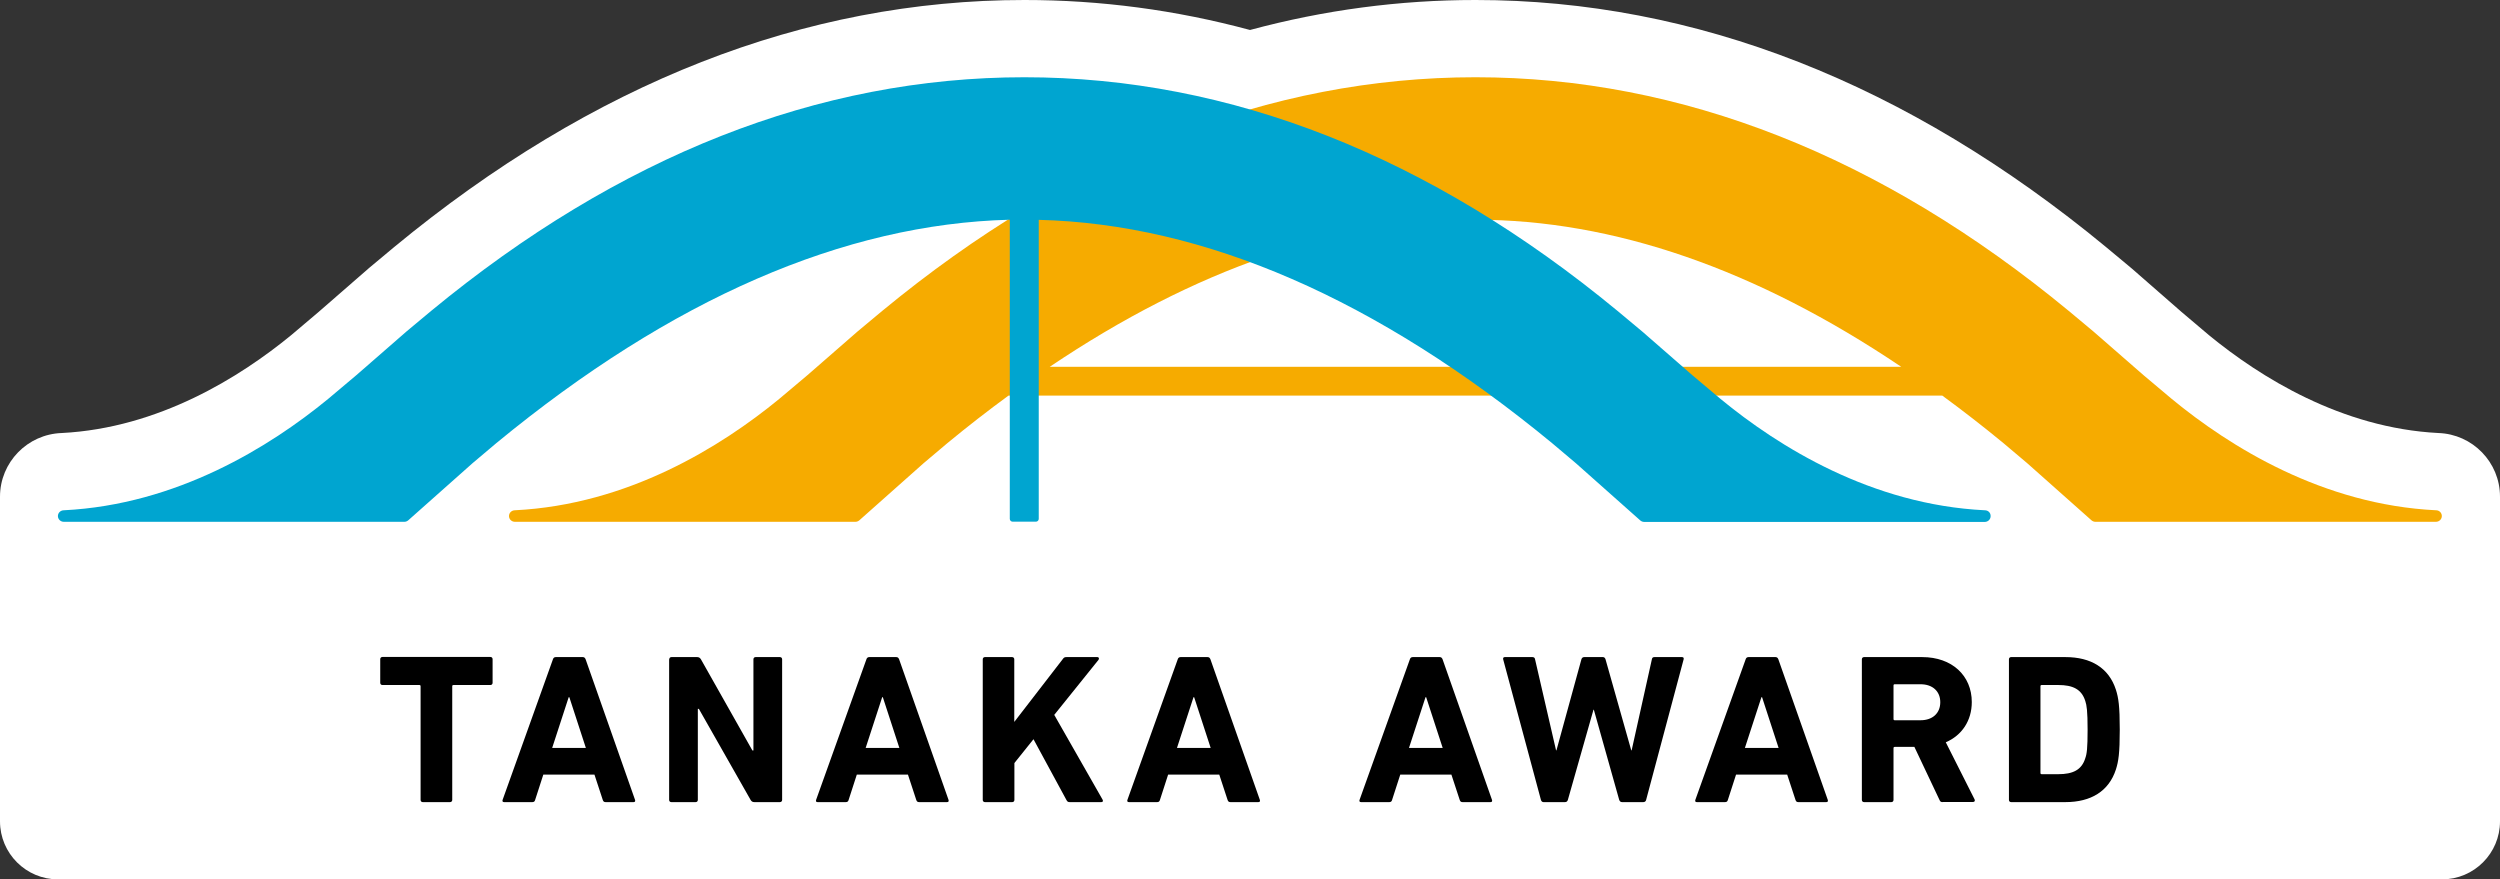
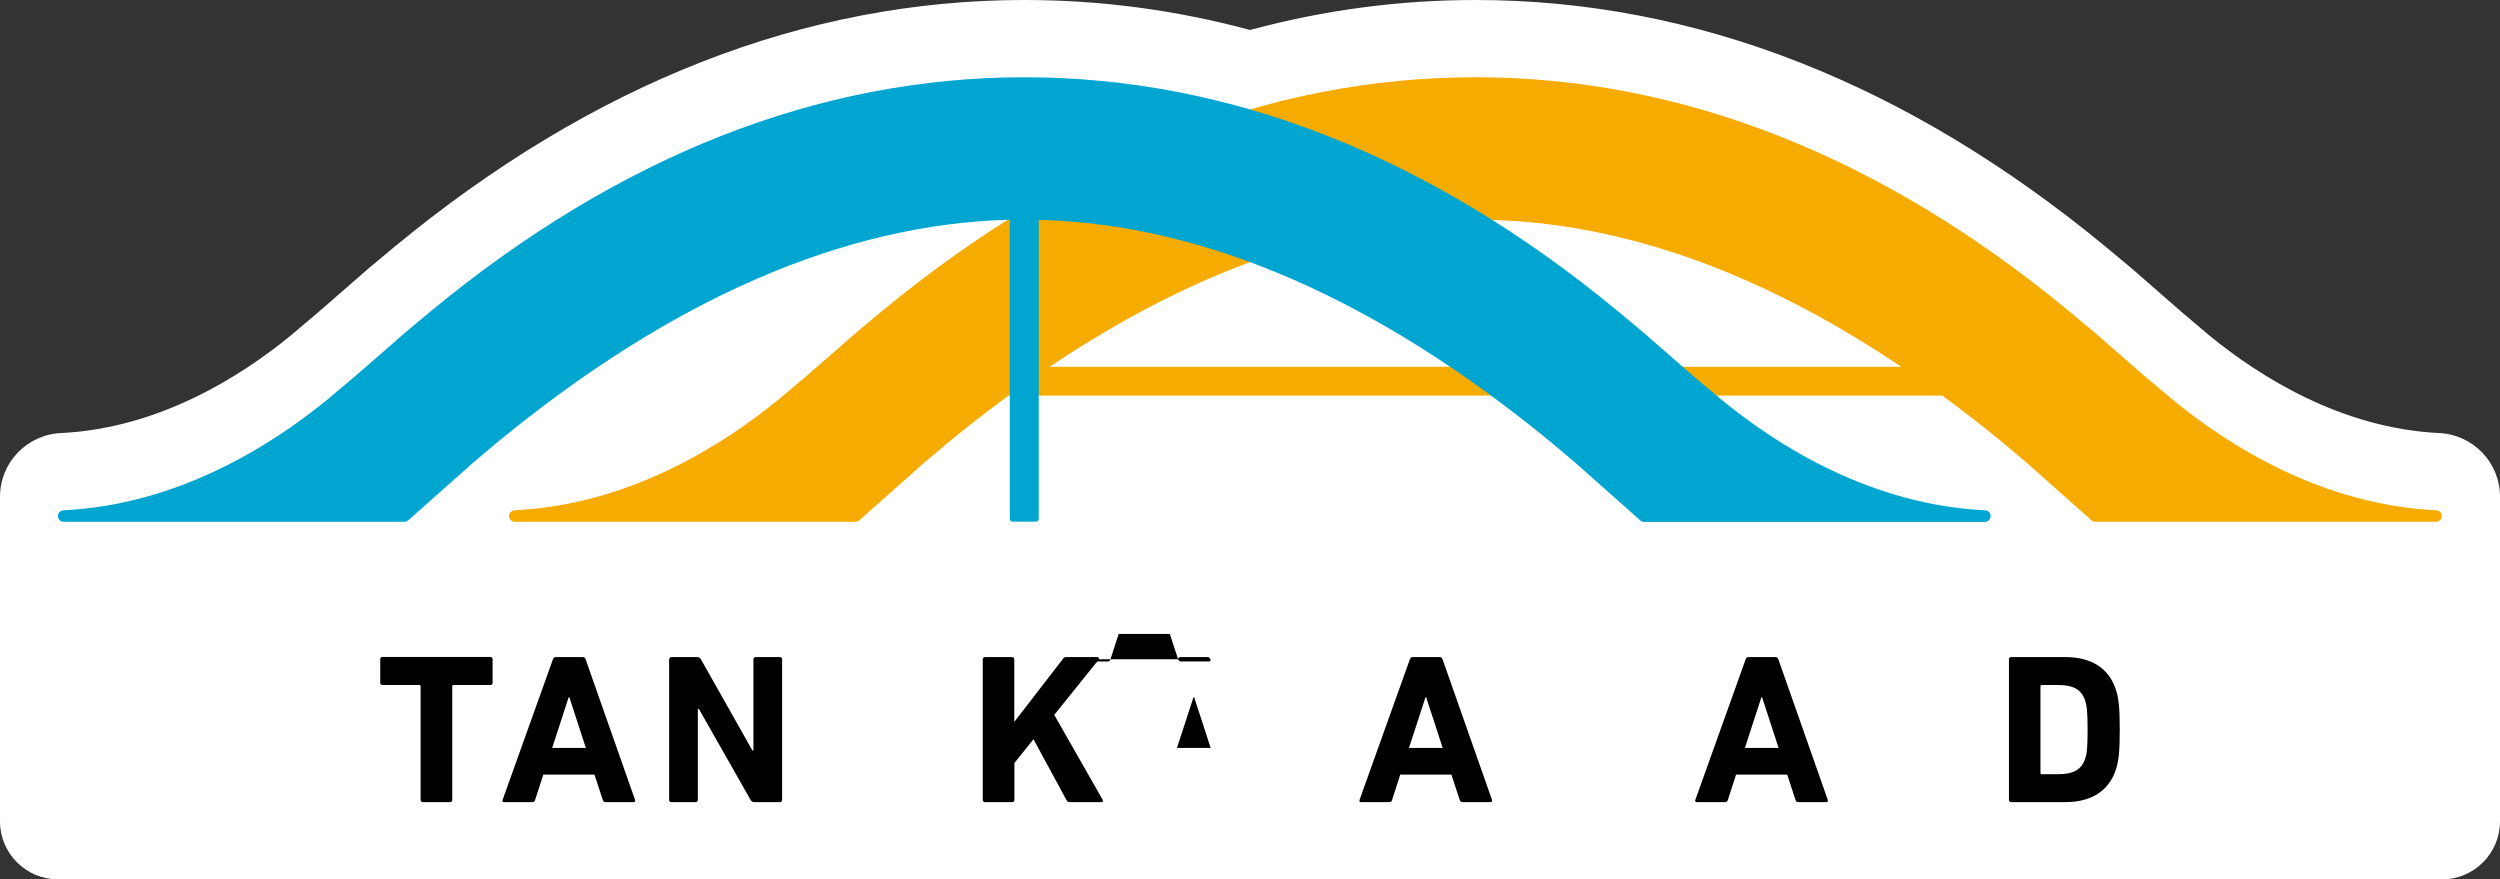
<svg xmlns="http://www.w3.org/2000/svg" version="1.1" id="レイヤー_1" x="0px" y="0px" viewBox="0 0 195.14 68.64" style="enable-background:new 0 0 195.14 68.64;" xml:space="preserve">
  <rect x="0" y="0" width="195.14" height="68.64" fill="#333333" stroke="none" />
  <style type="text/css">
	.st0{fill:#FFFFFF;}
	.st1{fill:#F6AB00;}
	.st2{fill:#00A5D0;}
</style>
  <path class="st0" d="M195.14,38.77c0-2.69-2.14-4.88-4.81-4.97c-7.57-0.39-13.91-4.36-17.91-7.64l-2.15-1.82l-3.87-3.38  c-0.03-0.02-2.03-1.69-2.03-1.69C148.87,6.48,132.32,0,115.18,0c-5.95,0-11.82,0.78-17.61,2.34C91.78,0.78,85.91,0,79.96,0  c-17.14,0-33.69,6.48-49.2,19.29l-1.93,1.61c-0.03,0.02-3.95,3.44-3.95,3.44l-2.15,1.82c-4,3.28-10.34,7.25-17.91,7.64  C2.14,33.89,0,36.09,0,38.77c0,1.47,0,25.34,0,25.34c0,2.5,2.03,4.53,4.53,4.53h186.08c2.5,0,4.53-2.03,4.53-4.53  C195.14,64.12,195.14,40.24,195.14,38.77z" />
  <g>
    <g>
      <path d="M33,62.61c-0.1,0-0.17-0.07-0.17-0.17v-8.87c0-0.07-0.03-0.1-0.1-0.1h-2.88c-0.1,0-0.17-0.07-0.17-0.17v-1.85    c0-0.1,0.07-0.17,0.17-0.17h8.43c0.1,0,0.17,0.07,0.17,0.17v1.85c0,0.1-0.07,0.17-0.17,0.17H35.4c-0.07,0-0.1,0.03-0.1,0.1v8.87    c0,0.1-0.07,0.17-0.17,0.17H33z" />
      <path d="M43.16,51.46c0.03-0.1,0.1-0.17,0.22-0.17h2.11c0.12,0,0.18,0.07,0.22,0.17l3.86,10.98c0.03,0.1,0,0.17-0.12,0.17h-2.18    c-0.12,0-0.18-0.05-0.22-0.17l-0.65-1.98h-3.99l-0.64,1.98c-0.03,0.12-0.1,0.17-0.22,0.17h-2.2c-0.12,0-0.15-0.07-0.12-0.17    L43.16,51.46z M45.73,58.38l-1.29-3.96h-0.05l-1.29,3.96H45.73z" />
      <path d="M52.24,51.46c0-0.1,0.07-0.17,0.17-0.17h2.01c0.12,0,0.22,0.05,0.29,0.17l4.02,7.12h0.08v-7.12c0-0.1,0.07-0.17,0.17-0.17    h1.9c0.1,0,0.17,0.07,0.17,0.17v10.98c0,0.1-0.07,0.17-0.17,0.17h-2c-0.13,0-0.22-0.05-0.29-0.17l-4.04-7.11h-0.08v7.11    c0,0.1-0.07,0.17-0.17,0.17H52.4c-0.1,0-0.17-0.07-0.17-0.17V51.46z" />
-       <path d="M67.63,51.46c0.03-0.1,0.1-0.17,0.22-0.17h2.11c0.12,0,0.18,0.07,0.22,0.17l3.86,10.98c0.03,0.1,0,0.17-0.12,0.17h-2.18    c-0.12,0-0.18-0.05-0.22-0.17l-0.65-1.98h-3.99l-0.64,1.98c-0.03,0.12-0.1,0.17-0.22,0.17h-2.2c-0.12,0-0.15-0.07-0.12-0.17    L67.63,51.46z M70.2,58.38l-1.29-3.96h-0.05l-1.29,3.96H70.2z" />
      <path d="M76.71,51.46c0-0.1,0.07-0.17,0.17-0.17H79c0.1,0,0.17,0.07,0.17,0.17v4.89l3.79-4.91c0.08-0.12,0.15-0.15,0.28-0.15h2.43    c0.1,0,0.15,0.12,0.07,0.22l-3.45,4.29l3.77,6.61c0.07,0.12,0.02,0.2-0.1,0.2H83.5c-0.13,0-0.18-0.03-0.25-0.15l-2.58-4.76    l-1.49,1.86v2.88c0,0.1-0.07,0.17-0.17,0.17h-2.13c-0.1,0-0.17-0.07-0.17-0.17V51.46z" />
-       <path d="M91.93,51.46c0.03-0.1,0.1-0.17,0.22-0.17h2.11c0.12,0,0.18,0.07,0.22,0.17l3.86,10.98c0.03,0.1,0,0.17-0.12,0.17h-2.18    c-0.12,0-0.18-0.05-0.22-0.17l-0.65-1.98h-3.99l-0.64,1.98c-0.03,0.12-0.1,0.17-0.22,0.17h-2.2c-0.12,0-0.15-0.07-0.12-0.17    L91.93,51.46z M94.5,58.38l-1.29-3.96h-0.05l-1.29,3.96H94.5z" />
+       <path d="M91.93,51.46c0.03-0.1,0.1-0.17,0.22-0.17h2.11c0.12,0,0.18,0.07,0.22,0.17c0.03,0.1,0,0.17-0.12,0.17h-2.18    c-0.12,0-0.18-0.05-0.22-0.17l-0.65-1.98h-3.99l-0.64,1.98c-0.03,0.12-0.1,0.17-0.22,0.17h-2.2c-0.12,0-0.15-0.07-0.12-0.17    L91.93,51.46z M94.5,58.38l-1.29-3.96h-0.05l-1.29,3.96H94.5z" />
      <path d="M110.05,51.46c0.03-0.1,0.1-0.17,0.22-0.17h2.11c0.12,0,0.18,0.07,0.22,0.17l3.86,10.98c0.03,0.1,0,0.17-0.12,0.17h-2.18    c-0.12,0-0.18-0.05-0.22-0.17l-0.65-1.98h-3.99l-0.64,1.98c-0.03,0.12-0.1,0.17-0.22,0.17h-2.2c-0.12,0-0.15-0.07-0.12-0.17    L110.05,51.46z M112.61,58.38l-1.29-3.96h-0.05l-1.29,3.96H112.61z" />
-       <path d="M126.61,62.61c-0.12,0-0.18-0.07-0.22-0.17l-1.98-7.04h-0.03l-2,7.04c-0.03,0.1-0.1,0.17-0.22,0.17h-1.68    c-0.1,0-0.17-0.07-0.2-0.17l-2.95-10.98c-0.02-0.1,0.02-0.17,0.13-0.17h2.16c0.12,0,0.19,0.07,0.2,0.17l1.64,7.11h0.03l1.95-7.11    c0.03-0.1,0.1-0.17,0.22-0.17h1.46c0.1,0,0.17,0.07,0.2,0.17l2.01,7.11h0.03l1.58-7.11c0.02-0.12,0.08-0.17,0.2-0.17h2.15    c0.12,0,0.15,0.07,0.13,0.17l-2.93,10.98c-0.02,0.1-0.1,0.17-0.22,0.17H126.61z" />
      <path d="M136.26,51.46c0.03-0.1,0.1-0.17,0.22-0.17h2.11c0.12,0,0.18,0.07,0.22,0.17l3.86,10.98c0.03,0.1,0,0.17-0.12,0.17h-2.18    c-0.12,0-0.18-0.05-0.22-0.17l-0.65-1.98h-3.99l-0.64,1.98c-0.03,0.12-0.1,0.17-0.22,0.17h-2.2c-0.12,0-0.15-0.07-0.12-0.17    L136.26,51.46z M138.83,58.38l-1.29-3.96h-0.05l-1.29,3.96H138.83z" />
-       <path d="M151.64,62.61c-0.15,0-0.2-0.05-0.25-0.17l-1.96-4.14h-1.53c-0.07,0-0.1,0.03-0.1,0.1v4.04c0,0.1-0.07,0.17-0.17,0.17    h-2.13c-0.1,0-0.17-0.07-0.17-0.17V51.46c0-0.1,0.07-0.17,0.17-0.17h4.54c2.33,0,3.87,1.45,3.87,3.51c0,1.45-0.77,2.6-2.03,3.14    l2.25,4.46c0.05,0.1,0,0.2-0.12,0.2H151.64z M151.45,54.81c0-0.85-0.6-1.4-1.54-1.4h-2.01c-0.07,0-0.1,0.03-0.1,0.1v2.61    c0,0.07,0.03,0.1,0.1,0.1h2.01C150.85,56.22,151.45,55.67,151.45,54.81z" />
      <path d="M156.81,51.46c0-0.1,0.07-0.17,0.17-0.17h4.24c2,0,3.39,0.85,3.94,2.55c0.2,0.63,0.3,1.26,0.3,3.11    c0,1.85-0.1,2.48-0.3,3.11c-0.55,1.7-1.95,2.55-3.94,2.55h-4.24c-0.1,0-0.17-0.07-0.17-0.17V51.46z M159.37,60.43h1.29    c1.14,0,1.83-0.33,2.11-1.25c0.12-0.33,0.18-0.77,0.18-2.23c0-1.46-0.07-1.9-0.18-2.23c-0.29-0.92-0.97-1.25-2.11-1.25h-1.29    c-0.07,0-0.1,0.03-0.1,0.1v6.76C159.27,60.4,159.3,60.43,159.37,60.43z" />
    </g>
    <g>
      <path class="st1" d="M190.15,39.83c-8.84-0.43-16.1-4.96-20.63-8.69l-2.21-1.86l-3.9-3.4l-1.93-1.61    c-14.66-12.1-30.24-18.24-46.31-18.24c-16.06,0-31.64,6.14-46.31,18.24l-1.93,1.61l-3.9,3.4l-2.21,1.86    c-4.53,3.72-11.79,8.25-20.63,8.69c-0.25,0-0.46,0.2-0.46,0.45s0.21,0.45,0.46,0.45h26.58c0.11,0,0.22-0.04,0.31-0.12l5.02-4.46    l1.86-1.57c1.59-1.31,3.17-2.54,4.76-3.7h72.89c1.58,1.16,3.17,2.39,4.76,3.7l1.86,1.57l5.02,4.46c0.08,0.07,0.19,0.12,0.31,0.12    h26.58c0.25,0,0.46-0.2,0.46-0.45S190.4,39.83,190.15,39.83z M81.94,28.63c11.32-7.62,22.47-11.48,33.23-11.48    c10.77,0,21.91,3.86,33.23,11.48H81.94z" />
      <path class="st2" d="M154.93,39.83c-8.84-0.43-16.1-4.96-20.63-8.69l-2.21-1.86l-3.9-3.4l-1.93-1.61    C111.6,12.17,96.02,6.03,79.96,6.03c-16.06,0-31.64,6.14-46.31,18.24l-1.93,1.61l-3.9,3.4l-2.21,1.86    c-4.53,3.72-11.79,8.25-20.63,8.69c-0.25,0-0.46,0.2-0.46,0.45c0,0.25,0.21,0.45,0.46,0.45h26.58c0.11,0,0.22-0.04,0.31-0.12    l5.02-4.46l1.86-1.57c13.66-11.25,27.13-17.1,40.07-17.43v23.35c0,0.12,0.1,0.22,0.22,0.22h1.82c0.12,0,0.22-0.1,0.22-0.22V17.16    c12.94,0.32,26.41,6.18,40.07,17.43l1.86,1.57l5.02,4.46c0.08,0.07,0.19,0.12,0.31,0.12h26.58c0.25,0,0.46-0.2,0.46-0.45    C155.39,40.03,155.19,39.83,154.93,39.83z" />
    </g>
  </g>
</svg>